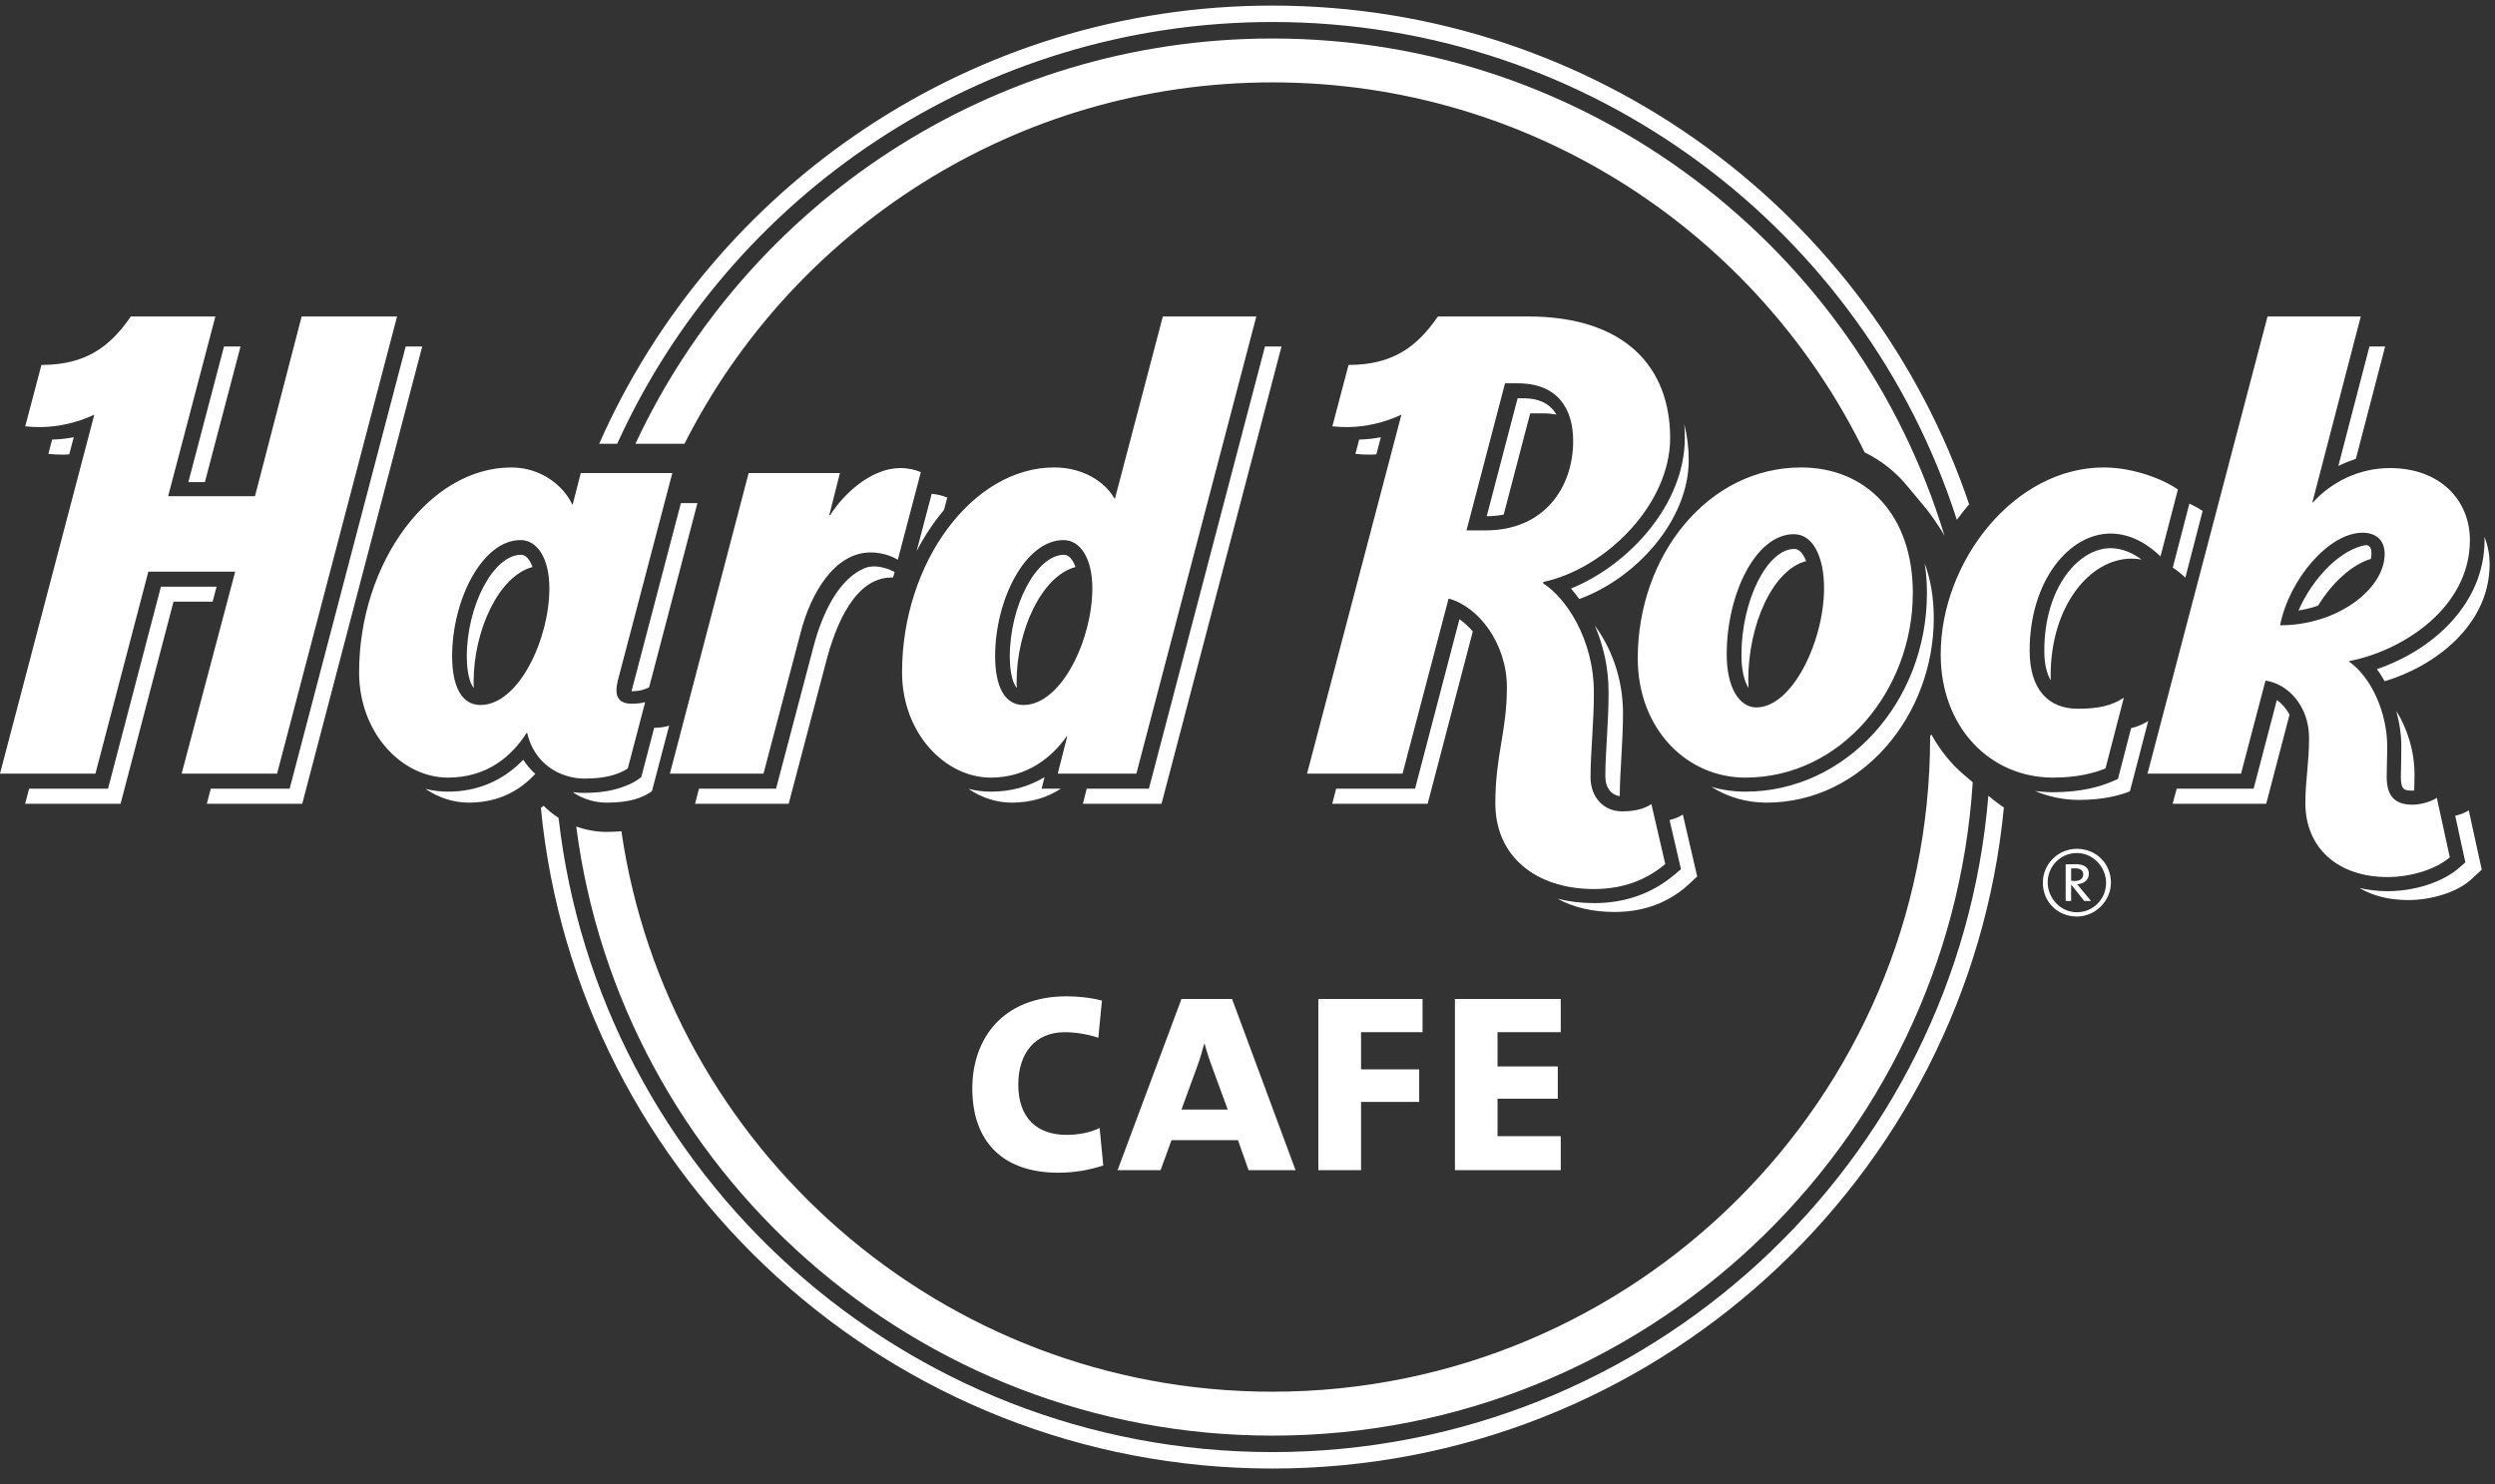
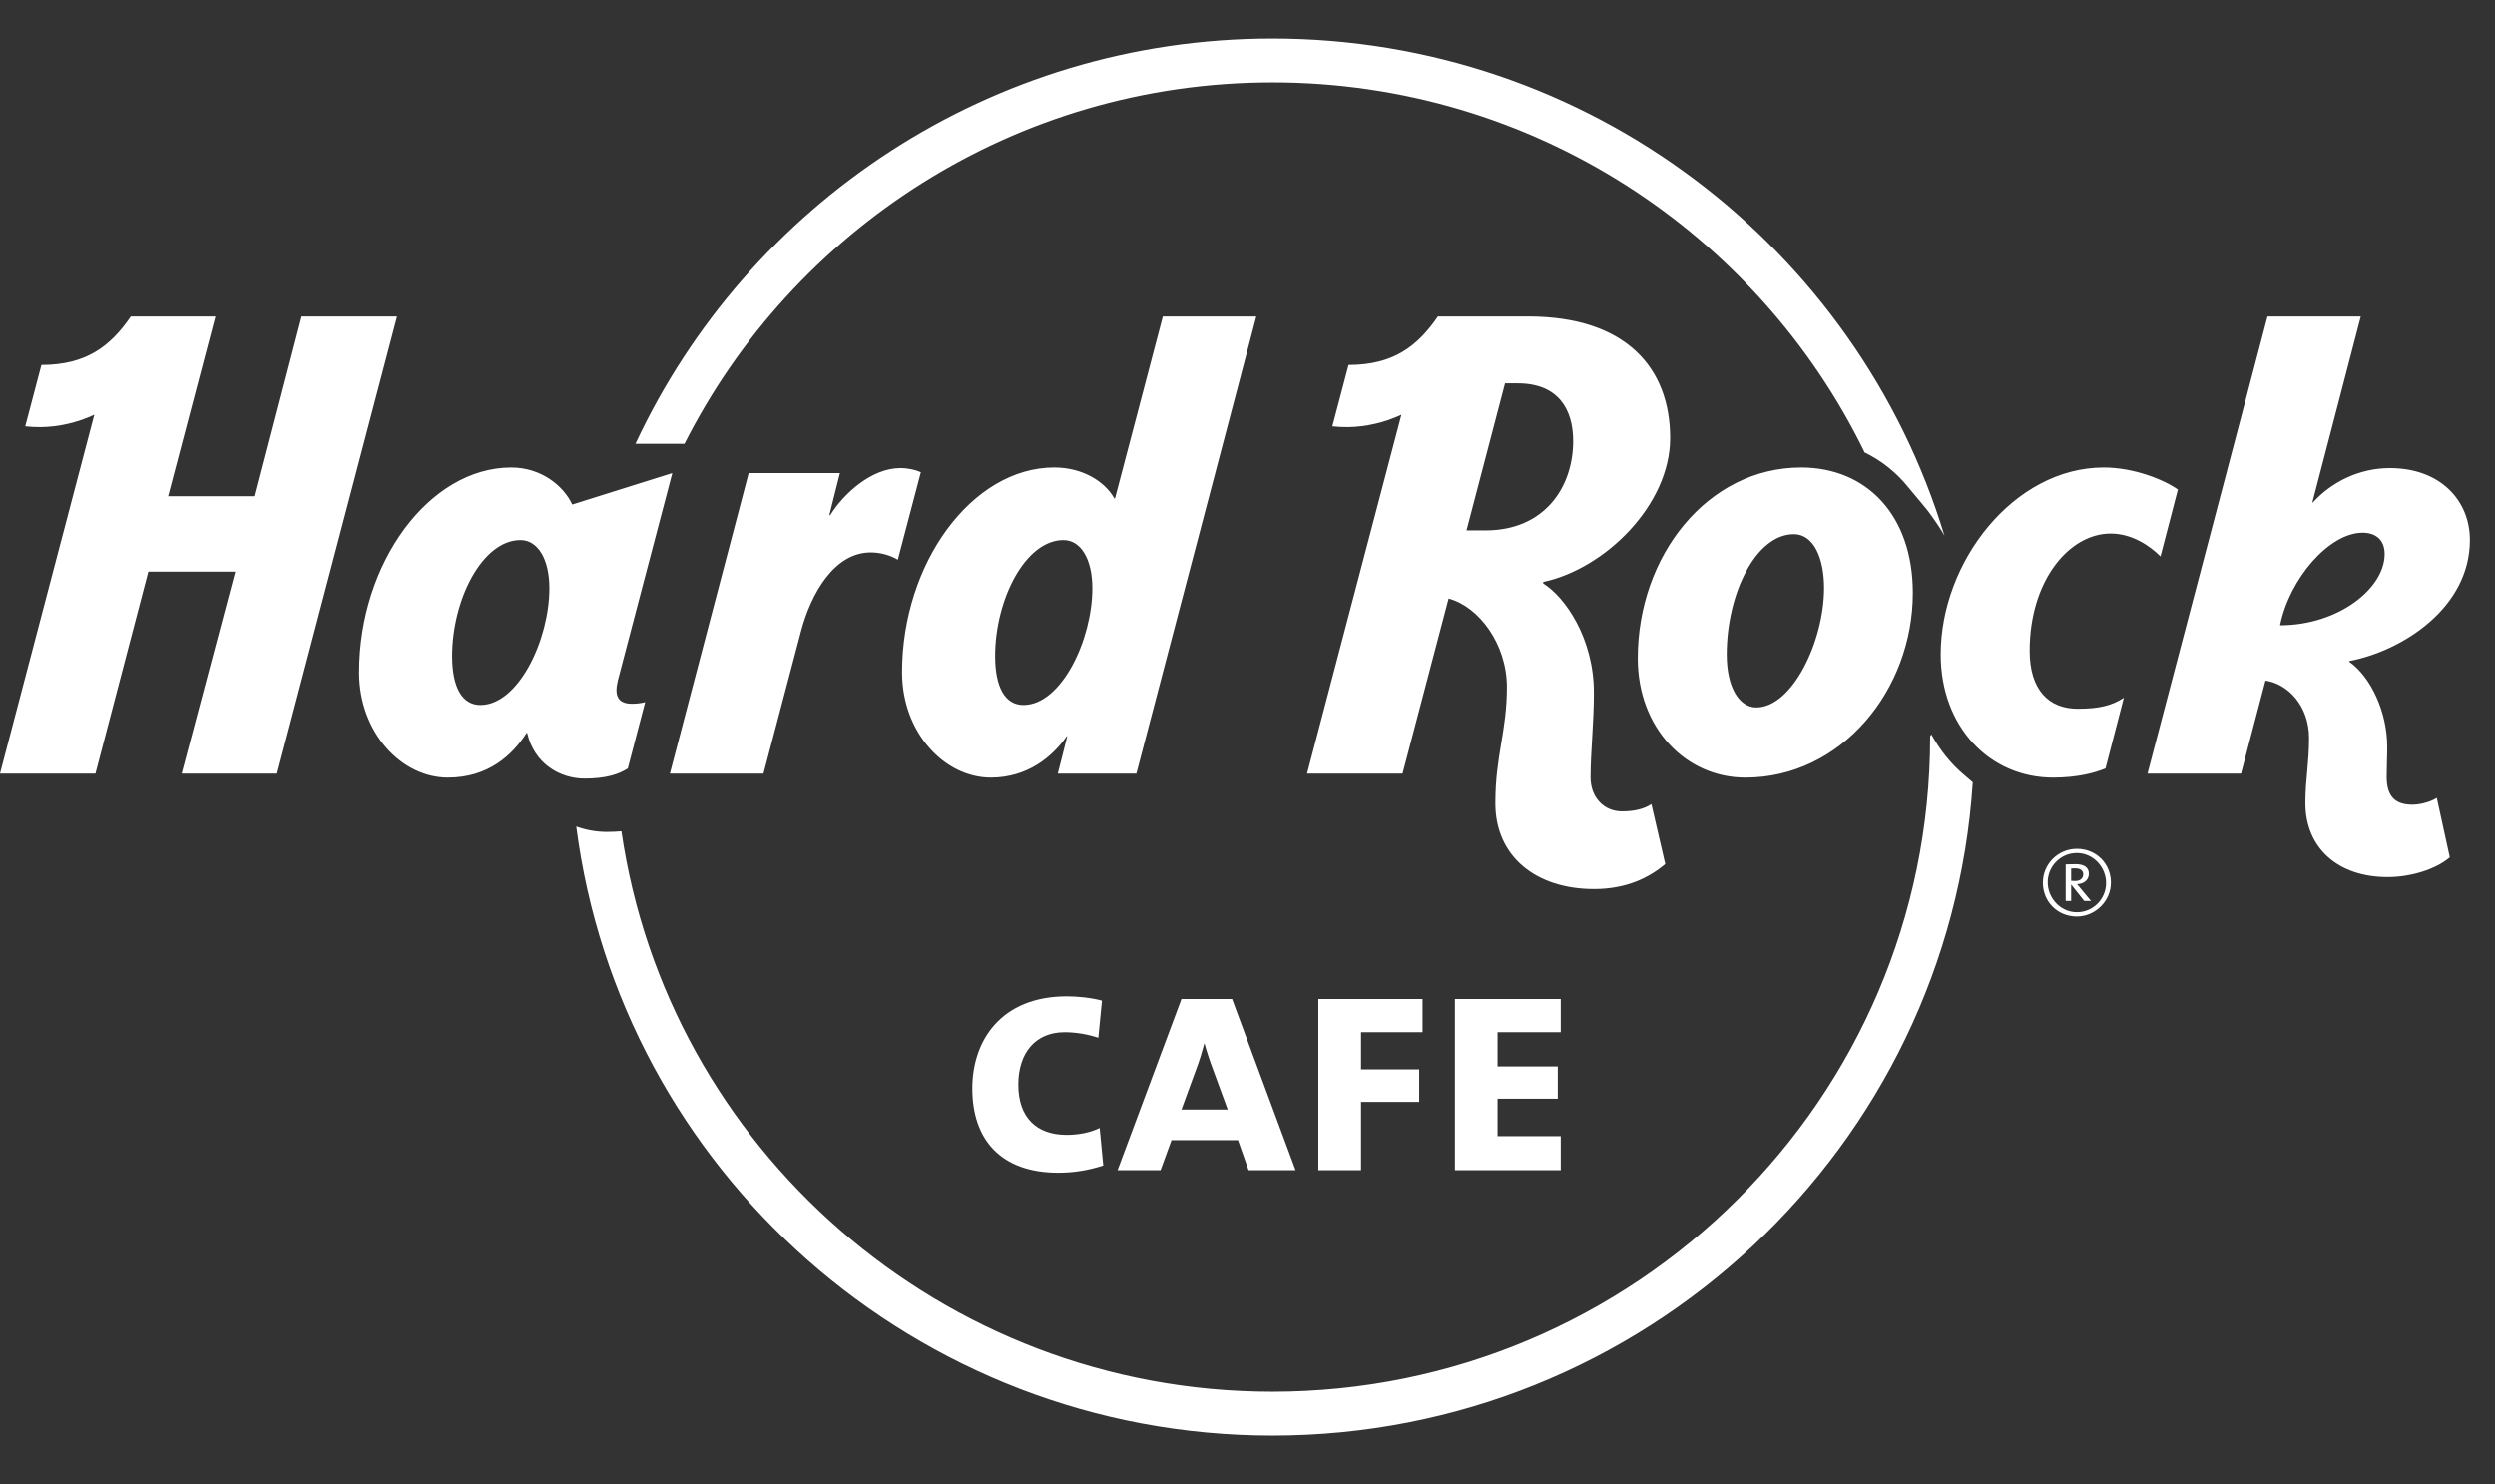
<svg xmlns="http://www.w3.org/2000/svg" width="116" height="69" viewBox="0 0 116 69" fill="none">
  <rect x="0" y="0" width="116" height="69" fill="#333333" stroke="none" />
  <path d="M59.156 66.748C76.441 66.748 90.623 53.307 91.719 36.373C91.502 36.189 91.319 36.03 91.319 36.03C90.697 35.509 90.192 34.865 89.793 34.146C89.777 34.176 89.756 34.203 89.737 34.234C89.737 34.245 89.737 34.258 89.737 34.269C89.737 51.051 76.019 64.706 59.156 64.706C43.788 64.706 31.032 53.364 28.891 38.649C28.675 38.668 28.448 38.678 28.208 38.678C27.715 38.678 27.238 38.588 26.791 38.428C28.849 54.38 42.579 66.748 59.156 66.748ZM59.156 1.79C46.053 1.79 34.73 9.518 29.543 20.633H31.823C36.854 10.678 47.217 3.83 59.156 3.83C71.258 3.83 81.736 10.861 86.692 21.032C87.48 21.417 88.169 21.964 88.726 22.659C89.33 23.38 89.532 23.623 89.612 23.727C89.603 23.71 90.147 24.432 90.404 24.907C86.356 11.548 73.881 1.79 59.156 1.79Z" fill="white" />
-   <path d="M92.445 36.994C91.046 54.057 76.653 67.513 59.156 67.513C42.015 67.513 27.852 54.594 25.97 38.027C25.719 37.865 25.485 37.679 25.277 37.465C25.234 37.498 25.19 37.528 25.146 37.561C26.817 54.775 41.43 68.278 59.156 68.278C76.889 68.278 91.508 54.765 93.167 37.542C92.915 37.378 92.674 37.194 92.445 36.994ZM28.695 20.633C33.935 9.084 45.619 1.023 59.156 1.023C74.038 1.023 86.675 10.762 90.98 24.169C91.163 23.918 91.353 23.675 91.551 23.445C86.999 9.985 74.197 0.26 59.156 0.26C45.186 0.26 33.147 8.65 27.857 20.633H28.695Z" fill="white" />
-   <path fill-rule="evenodd" clip-rule="evenodd" d="M18.461 14.714L12.882 35.969H8.445L10.935 26.578H6.897L4.437 35.969H0L4.384 19.279C3.612 19.647 2.717 19.848 1.901 19.857C1.658 19.858 1.41 19.848 1.174 19.821L1.926 16.967C4.006 16.967 5.131 16.101 6.082 14.714H10.014L7.817 23.069H11.855L14.024 14.714H18.461ZM35.497 35.969L37.233 29.379C37.696 27.597 38.791 25.685 40.483 25.685C40.971 25.685 41.425 25.834 41.742 26.025L42.813 21.951C42.56 21.843 42.234 21.762 41.856 21.762C40.523 21.762 39.224 22.947 38.597 23.954H38.557L39.05 21.994H34.807L31.145 35.969H35.497ZM83.74 21.734C79.385 21.734 76.144 25.85 76.144 30.608C76.144 33.862 78.392 36.154 81.147 36.154C85.614 36.154 88.933 32.075 88.933 27.57C88.933 23.943 86.774 21.734 83.74 21.734ZM81.655 32.891C80.885 32.891 80.28 31.997 80.28 30.428C80.28 27.629 81.622 24.836 83.402 24.836C84.316 24.836 84.806 25.935 84.806 27.341C84.806 29.805 83.33 32.891 81.655 32.891ZM54.064 14.714L51.84 23.172H51.809C51.369 22.385 50.332 21.733 49.016 21.733C45.197 21.733 41.939 26.18 41.939 31.258C41.939 34.089 43.94 36.154 46.066 36.154C47.775 36.154 48.932 35.181 49.595 34.231H49.62L49.178 35.969H52.833L58.41 14.714H54.064ZM47.582 32.778C46.732 32.778 46.266 31.955 46.266 30.502C46.266 27.892 47.664 25.11 49.444 25.11C50.233 25.11 50.786 25.968 50.786 27.351C50.786 29.731 49.353 32.778 47.582 32.778ZM29.996 32.645C29.82 32.691 29.617 32.719 29.362 32.719C28.887 32.719 28.662 32.495 28.662 32.102C28.66 31.969 28.683 31.815 28.724 31.642L31.258 21.994H27.001L26.629 23.449H26.601C26.213 22.607 25.179 21.734 23.771 21.734C19.953 21.734 16.696 26.18 16.696 31.258C16.696 34.089 18.693 36.154 20.82 36.154C22.698 36.154 23.817 35.113 24.483 34.078H24.51C24.844 35.533 26.062 36.199 27.177 36.199C28.18 36.199 28.765 36 29.187 35.73L29.996 32.645ZM22.337 32.778C21.487 32.778 21.021 31.955 21.021 30.502C21.021 27.892 22.419 25.11 24.201 25.11C24.987 25.11 25.542 25.968 25.542 27.352C25.542 29.731 24.108 32.778 22.337 32.778ZM75.411 37.723C74.577 37.723 73.949 37.084 73.949 36.14C73.949 34.962 74.104 33.629 74.104 32.205C74.104 29.674 72.759 27.753 71.748 27.127L71.751 27.059C74.644 26.437 77.65 23.461 77.65 20.363C77.65 17.098 75.585 14.714 71.045 14.714H66.853C65.901 16.101 64.777 16.967 62.698 16.967L61.945 19.821C62.182 19.848 62.427 19.858 62.672 19.857C63.487 19.848 64.382 19.647 65.156 19.279L60.769 35.969H65.208L67.35 27.829C68.758 28.204 70.06 29.944 70.06 31.944C70.06 34.039 69.523 35.091 69.523 37.351C69.523 39.828 71.421 41.335 74.112 41.335C75.625 41.335 76.674 40.803 77.423 40.173L76.778 37.387C76.465 37.595 76.03 37.723 75.411 37.723ZM69.074 24.66H68.182L69.973 17.822H70.564C72.442 17.822 73.141 19.024 73.141 20.502C73.141 22.664 71.795 24.66 69.074 24.66ZM94.364 30.254C94.364 27.022 96.183 24.807 98.131 24.807C99.125 24.807 99.953 25.378 100.448 25.872L101.257 22.758C100.593 22.292 99.204 21.734 97.811 21.734C93.634 21.734 90.229 26.118 90.229 30.426C90.229 33.809 92.521 36.154 95.452 36.154C96.603 36.154 97.415 35.928 97.891 35.726L98.744 32.439C98.185 32.806 97.59 32.952 96.597 32.952C95.249 32.952 94.364 32.071 94.364 30.254ZM112.16 37.413C111.291 37.413 110.964 36.956 110.964 36.111C110.964 35.642 110.989 35.265 110.989 34.716C110.989 33.115 110.236 31.482 109.224 30.765V30.736C111.713 30.256 114.833 28.254 114.833 25.107C114.833 23.287 113.482 21.762 111.111 21.762C109.7 21.762 108.407 22.398 107.537 23.357H107.509L109.76 14.714H105.424L99.844 35.969H104.193L105.329 31.644C106.366 31.79 107.355 32.819 107.355 34.309C107.355 35.509 107.184 36.239 107.184 37.339C107.184 39.432 108.702 40.778 111.008 40.778C112.104 40.778 113.273 40.406 113.899 39.858L113.295 37.095C113.06 37.258 112.568 37.413 112.16 37.413ZM106.007 29.072C106.441 26.904 108.294 24.768 109.84 24.768C110.495 24.768 110.87 25.135 110.87 25.762C110.87 27.358 108.711 29.072 106.007 29.072Z" fill="white" />
-   <path fill-rule="evenodd" clip-rule="evenodd" d="M19.63 16.111L14.052 37.369H9.616L9.8 36.667H13.467L18.862 16.111H19.63ZM9.526 22.415L11.183 16.111H10.414L8.757 22.415H9.526ZM3.218 21.125L3.429 20.329C3.09 20.393 2.75 20.431 2.422 20.437L2.248 21.102C2.484 21.129 2.729 21.139 2.976 21.138C3.056 21.136 3.139 21.132 3.218 21.125ZM63.991 21.125L64.199 20.329C63.86 20.393 63.519 20.431 63.193 20.437L63.017 21.102C63.254 21.129 63.502 21.139 63.744 21.138C63.825 21.136 63.908 21.132 63.991 21.125ZM9.885 27.974L10.07 27.276H7.482L5.023 36.667H1.353L1.169 37.369H5.606L8.067 27.974H9.885ZM83.973 26.088C83.839 25.735 83.646 25.522 83.427 25.522C82.161 25.522 80.964 27.922 80.964 30.457C80.964 31.16 81.103 31.686 81.293 31.984C81.286 31.866 81.281 31.748 81.281 31.622C81.281 29.053 82.411 26.49 83.973 26.088ZM89.485 26.191C89.554 26.629 89.589 27.09 89.589 27.57C89.589 32.665 85.804 36.807 81.147 36.807C80.593 36.807 80.065 36.73 79.566 36.581C80.315 37.056 81.191 37.318 82.123 37.318C86.589 37.318 89.907 33.238 89.907 28.734C89.907 27.784 89.757 26.932 89.485 26.191ZM24.328 35.324C23.396 36.294 22.203 36.807 20.82 36.807C20.464 36.807 20.113 36.76 19.777 36.675C20.39 37.089 21.087 37.318 21.794 37.318C23.218 37.318 24.204 36.722 24.887 35.981C24.679 35.793 24.49 35.576 24.328 35.324ZM22.02 31.696C22.02 29.31 23.192 26.775 24.756 26.363C24.634 26.012 24.443 25.794 24.226 25.794C22.952 25.794 21.703 28.139 21.703 30.531C21.703 30.826 21.734 31.631 22.026 31.984C22.024 31.89 22.02 31.795 22.02 31.696ZM29.362 32.137C29.617 32.137 29.806 32.107 29.98 32.039L30.177 31.963L32.426 23.391H31.657L29.362 32.137ZM43.889 23.71L44.041 23.134C43.842 23.051 43.596 22.985 43.318 22.958L42.614 25.629C42.98 24.925 43.408 24.279 43.889 23.71ZM41.523 26.852L41.591 26.595C41.591 26.595 41.219 26.372 40.734 26.338C40.589 26.327 40.448 26.345 40.306 26.378C39.013 26.826 38.217 28.543 37.819 30.079L36.081 36.667H32.498L32.315 37.369H36.668L38.404 30.78C38.866 28.997 39.767 26.85 41.457 26.85C41.48 26.85 41.503 26.85 41.523 26.852ZM30.31 36.786L31.111 33.738C30.92 33.799 30.699 33.835 30.415 33.838L29.814 36.132C29.614 36.291 29.378 36.435 29.07 36.546C28.536 36.76 27.908 36.865 27.123 36.865C26.96 36.865 26.791 36.852 26.625 36.829C27.102 37.158 27.666 37.318 28.208 37.318C29.287 37.318 29.882 37.091 30.31 36.786ZM58.812 16.111L53.416 36.667H50.525L50.347 37.369H54.003L59.581 16.111H58.812ZM47.265 31.696C47.265 29.31 48.437 26.775 50.001 26.363C49.879 26.012 49.69 25.794 49.471 25.794C48.197 25.794 46.948 28.139 46.948 30.531C46.948 30.826 46.978 31.631 47.272 31.984C47.268 31.89 47.265 31.795 47.265 31.696ZM48.427 36.667L48.565 36.133C47.83 36.577 46.992 36.807 46.066 36.807C45.708 36.807 45.358 36.76 45.023 36.675C45.634 37.089 46.331 37.318 47.04 37.318C47.977 37.318 48.726 37.059 49.324 36.667H48.427ZM78.24 37.87C78.073 37.983 77.869 38.069 77.623 38.128L78.154 40.414L77.847 40.671C76.809 41.545 75.553 41.989 74.112 41.989C73.506 41.989 72.938 41.917 72.415 41.785C73.144 42.188 74.049 42.401 75.064 42.401C76.58 42.401 77.626 41.871 78.378 41.24L78.908 40.751L78.24 37.87ZM74.788 32.166C74.788 32.932 74.746 33.657 74.707 34.357C74.669 34.978 74.637 35.559 74.637 36.102C74.637 36.612 74.895 36.956 75.308 37.015C75.311 35.857 75.458 34.549 75.458 33.154C75.458 31.456 74.852 30.034 74.151 29.091C74.538 29.988 74.788 31.038 74.788 32.166ZM98.131 25.486C96.648 25.486 95.046 27.308 95.046 30.254C95.046 30.841 95.147 31.302 95.346 31.633C95.344 31.562 95.34 31.494 95.34 31.42C95.34 28.184 97.155 25.973 99.105 25.973C99.265 25.973 99.418 25.988 99.569 26.014C99.216 25.757 98.71 25.486 98.131 25.486ZM109.532 21.332L110.892 16.111H110.162L108.717 21.664C108.993 21.529 109.278 21.417 109.532 21.332ZM115.509 24.961C115.509 25.009 115.515 25.057 115.515 25.107C115.515 28.041 113.153 30.209 110.511 31.11C110.639 31.284 110.757 31.476 110.87 31.674C113.198 30.98 115.75 29.069 115.75 26.224C115.75 25.78 115.666 25.353 115.509 24.961ZM114.15 37.929L114.622 40.094L114.333 40.347C113.585 41.006 112.28 41.434 111.008 41.434C110.545 41.434 110.106 41.38 109.7 41.285C110.309 41.65 111.078 41.847 111.964 41.847C113.057 41.847 114.225 41.476 114.85 40.926L115.384 40.437L114.78 37.675C114.638 37.772 114.403 37.867 114.15 37.929ZM67.854 28.79L65.791 36.667H62.122L61.94 37.369H66.376L68.475 29.358C68.282 29.133 68.072 28.94 67.854 28.79ZM70.757 18.518H70.558L69.122 24.002C69.405 23.999 69.666 23.972 69.911 23.925L71.143 19.219H71.734C71.961 19.219 72.165 19.238 72.359 19.272C71.926 18.52 71.095 18.518 70.757 18.518ZM78.307 19.733C78.323 19.939 78.332 20.149 78.332 20.363C78.332 23.445 75.731 26.273 73.04 27.364C73.171 27.514 73.302 27.676 73.425 27.85C76.042 26.905 78.514 24.202 78.514 21.394C78.514 20.808 78.444 20.253 78.307 19.733ZM105.858 32.547L104.778 36.667H101.201L101.014 37.369H105.363L106.447 33.23C106.295 32.938 106.088 32.707 105.858 32.547ZM99.876 33.525C99.629 33.675 99.377 33.785 99.08 33.857L98.47 36.219L98.16 36.35C97.642 36.571 96.751 36.833 95.452 36.833C95.167 36.833 94.889 36.812 94.616 36.774C95.241 37.043 95.933 37.191 96.663 37.191C97.759 37.191 98.543 36.985 99.026 36.793L99.876 33.525ZM102.406 23.756C102.239 23.643 102.031 23.526 101.791 23.413L101.019 26.39C101.246 26.537 101.438 26.7 101.604 26.855L102.406 23.756ZM107.773 28.16C108.426 27.095 109.343 26.249 110.23 25.985C110.247 25.898 110.256 25.811 110.256 25.726C110.256 25.52 110.211 25.388 110.02 25.339C108.838 25.524 107.548 26.832 106.863 28.386C107.18 28.335 107.485 28.259 107.773 28.16ZM111.623 36.111C111.623 36.73 111.787 36.758 112.16 36.758C112.188 36.758 112.215 36.757 112.244 36.753C112.249 36.524 112.257 36.283 112.257 35.996C112.257 34.935 111.926 33.867 111.409 33.053C111.56 33.591 111.645 34.155 111.645 34.716L111.635 35.487L111.623 36.111Z" fill="white" />
+   <path fill-rule="evenodd" clip-rule="evenodd" d="M18.461 14.714L12.882 35.969H8.445L10.935 26.578H6.897L4.437 35.969H0L4.384 19.279C3.612 19.647 2.717 19.848 1.901 19.857C1.658 19.858 1.41 19.848 1.174 19.821L1.926 16.967C4.006 16.967 5.131 16.101 6.082 14.714H10.014L7.817 23.069H11.855L14.024 14.714H18.461ZM35.497 35.969L37.233 29.379C37.696 27.597 38.791 25.685 40.483 25.685C40.971 25.685 41.425 25.834 41.742 26.025L42.813 21.951C42.56 21.843 42.234 21.762 41.856 21.762C40.523 21.762 39.224 22.947 38.597 23.954H38.557L39.05 21.994H34.807L31.145 35.969H35.497ZM83.74 21.734C79.385 21.734 76.144 25.85 76.144 30.608C76.144 33.862 78.392 36.154 81.147 36.154C85.614 36.154 88.933 32.075 88.933 27.57C88.933 23.943 86.774 21.734 83.74 21.734ZM81.655 32.891C80.885 32.891 80.28 31.997 80.28 30.428C80.28 27.629 81.622 24.836 83.402 24.836C84.316 24.836 84.806 25.935 84.806 27.341C84.806 29.805 83.33 32.891 81.655 32.891ZM54.064 14.714L51.84 23.172H51.809C51.369 22.385 50.332 21.733 49.016 21.733C45.197 21.733 41.939 26.18 41.939 31.258C41.939 34.089 43.94 36.154 46.066 36.154C47.775 36.154 48.932 35.181 49.595 34.231H49.62L49.178 35.969H52.833L58.41 14.714H54.064ZM47.582 32.778C46.732 32.778 46.266 31.955 46.266 30.502C46.266 27.892 47.664 25.11 49.444 25.11C50.233 25.11 50.786 25.968 50.786 27.351C50.786 29.731 49.353 32.778 47.582 32.778ZM29.996 32.645C29.82 32.691 29.617 32.719 29.362 32.719C28.887 32.719 28.662 32.495 28.662 32.102C28.66 31.969 28.683 31.815 28.724 31.642L31.258 21.994L26.629 23.449H26.601C26.213 22.607 25.179 21.734 23.771 21.734C19.953 21.734 16.696 26.18 16.696 31.258C16.696 34.089 18.693 36.154 20.82 36.154C22.698 36.154 23.817 35.113 24.483 34.078H24.51C24.844 35.533 26.062 36.199 27.177 36.199C28.18 36.199 28.765 36 29.187 35.73L29.996 32.645ZM22.337 32.778C21.487 32.778 21.021 31.955 21.021 30.502C21.021 27.892 22.419 25.11 24.201 25.11C24.987 25.11 25.542 25.968 25.542 27.352C25.542 29.731 24.108 32.778 22.337 32.778ZM75.411 37.723C74.577 37.723 73.949 37.084 73.949 36.14C73.949 34.962 74.104 33.629 74.104 32.205C74.104 29.674 72.759 27.753 71.748 27.127L71.751 27.059C74.644 26.437 77.65 23.461 77.65 20.363C77.65 17.098 75.585 14.714 71.045 14.714H66.853C65.901 16.101 64.777 16.967 62.698 16.967L61.945 19.821C62.182 19.848 62.427 19.858 62.672 19.857C63.487 19.848 64.382 19.647 65.156 19.279L60.769 35.969H65.208L67.35 27.829C68.758 28.204 70.06 29.944 70.06 31.944C70.06 34.039 69.523 35.091 69.523 37.351C69.523 39.828 71.421 41.335 74.112 41.335C75.625 41.335 76.674 40.803 77.423 40.173L76.778 37.387C76.465 37.595 76.03 37.723 75.411 37.723ZM69.074 24.66H68.182L69.973 17.822H70.564C72.442 17.822 73.141 19.024 73.141 20.502C73.141 22.664 71.795 24.66 69.074 24.66ZM94.364 30.254C94.364 27.022 96.183 24.807 98.131 24.807C99.125 24.807 99.953 25.378 100.448 25.872L101.257 22.758C100.593 22.292 99.204 21.734 97.811 21.734C93.634 21.734 90.229 26.118 90.229 30.426C90.229 33.809 92.521 36.154 95.452 36.154C96.603 36.154 97.415 35.928 97.891 35.726L98.744 32.439C98.185 32.806 97.59 32.952 96.597 32.952C95.249 32.952 94.364 32.071 94.364 30.254ZM112.16 37.413C111.291 37.413 110.964 36.956 110.964 36.111C110.964 35.642 110.989 35.265 110.989 34.716C110.989 33.115 110.236 31.482 109.224 30.765V30.736C111.713 30.256 114.833 28.254 114.833 25.107C114.833 23.287 113.482 21.762 111.111 21.762C109.7 21.762 108.407 22.398 107.537 23.357H107.509L109.76 14.714H105.424L99.844 35.969H104.193L105.329 31.644C106.366 31.79 107.355 32.819 107.355 34.309C107.355 35.509 107.184 36.239 107.184 37.339C107.184 39.432 108.702 40.778 111.008 40.778C112.104 40.778 113.273 40.406 113.899 39.858L113.295 37.095C113.06 37.258 112.568 37.413 112.16 37.413ZM106.007 29.072C106.441 26.904 108.294 24.768 109.84 24.768C110.495 24.768 110.87 25.135 110.87 25.762C110.87 27.358 108.711 29.072 106.007 29.072Z" fill="white" />
  <path d="M49.204 54.524C46.543 54.524 45.205 52.995 45.205 50.607C45.205 48.358 46.559 46.322 49.602 46.322C50.081 46.322 50.726 46.383 51.233 46.522L51.064 48.249C50.557 48.083 50.018 47.991 49.495 47.991C48.126 47.991 47.343 48.971 47.343 50.424C47.343 51.971 48.204 52.764 49.589 52.764C50.141 52.764 50.694 52.658 51.126 52.443L51.294 54.187C50.634 54.404 49.942 54.524 49.204 54.524ZM58.049 54.404L57.558 53.011H54.467L53.959 54.404H51.96L54.93 46.445H57.282L60.234 54.404H58.049ZM56.389 49.705C56.25 49.337 56.099 48.878 56.005 48.525H55.989C55.895 48.878 55.775 49.291 55.635 49.657L54.93 51.587H57.08L56.389 49.705ZM63.279 47.991V49.72H65.982V51.233H63.279V54.404H61.294V46.445H66.139V47.991H63.279ZM67.644 54.404V46.445H72.564V47.991H69.625V49.582H72.426V51.082H69.625V52.826H72.564V54.404H67.644Z" fill="white" />
  <path d="M96.721 41.292C96.665 41.223 96.615 41.157 96.566 41.111C96.882 41.094 97.117 40.921 97.117 40.621C97.117 40.335 96.901 40.179 96.508 40.179C96.307 40.179 96.144 40.184 96.039 40.188V41.89H96.293V41.132H96.3L96.902 41.89H97.218L96.721 41.292ZM96.293 40.952V40.38C96.339 40.373 96.392 40.372 96.475 40.372C96.708 40.372 96.855 40.462 96.855 40.65C96.855 40.839 96.711 40.96 96.485 40.96C96.414 40.96 96.343 40.957 96.293 40.952ZM96.56 39.465C95.686 39.465 94.978 40.173 94.978 41.038C94.978 41.92 95.657 42.613 96.56 42.613C97.417 42.613 98.143 41.892 98.143 41.038C98.143 40.148 97.454 39.465 96.56 39.465ZM96.56 42.414C95.807 42.414 95.203 41.768 95.203 41.019C95.203 40.273 95.807 39.66 96.56 39.66C97.313 39.66 97.918 40.307 97.918 41.053C97.918 41.802 97.313 42.414 96.56 42.414Z" fill="white" />
</svg>